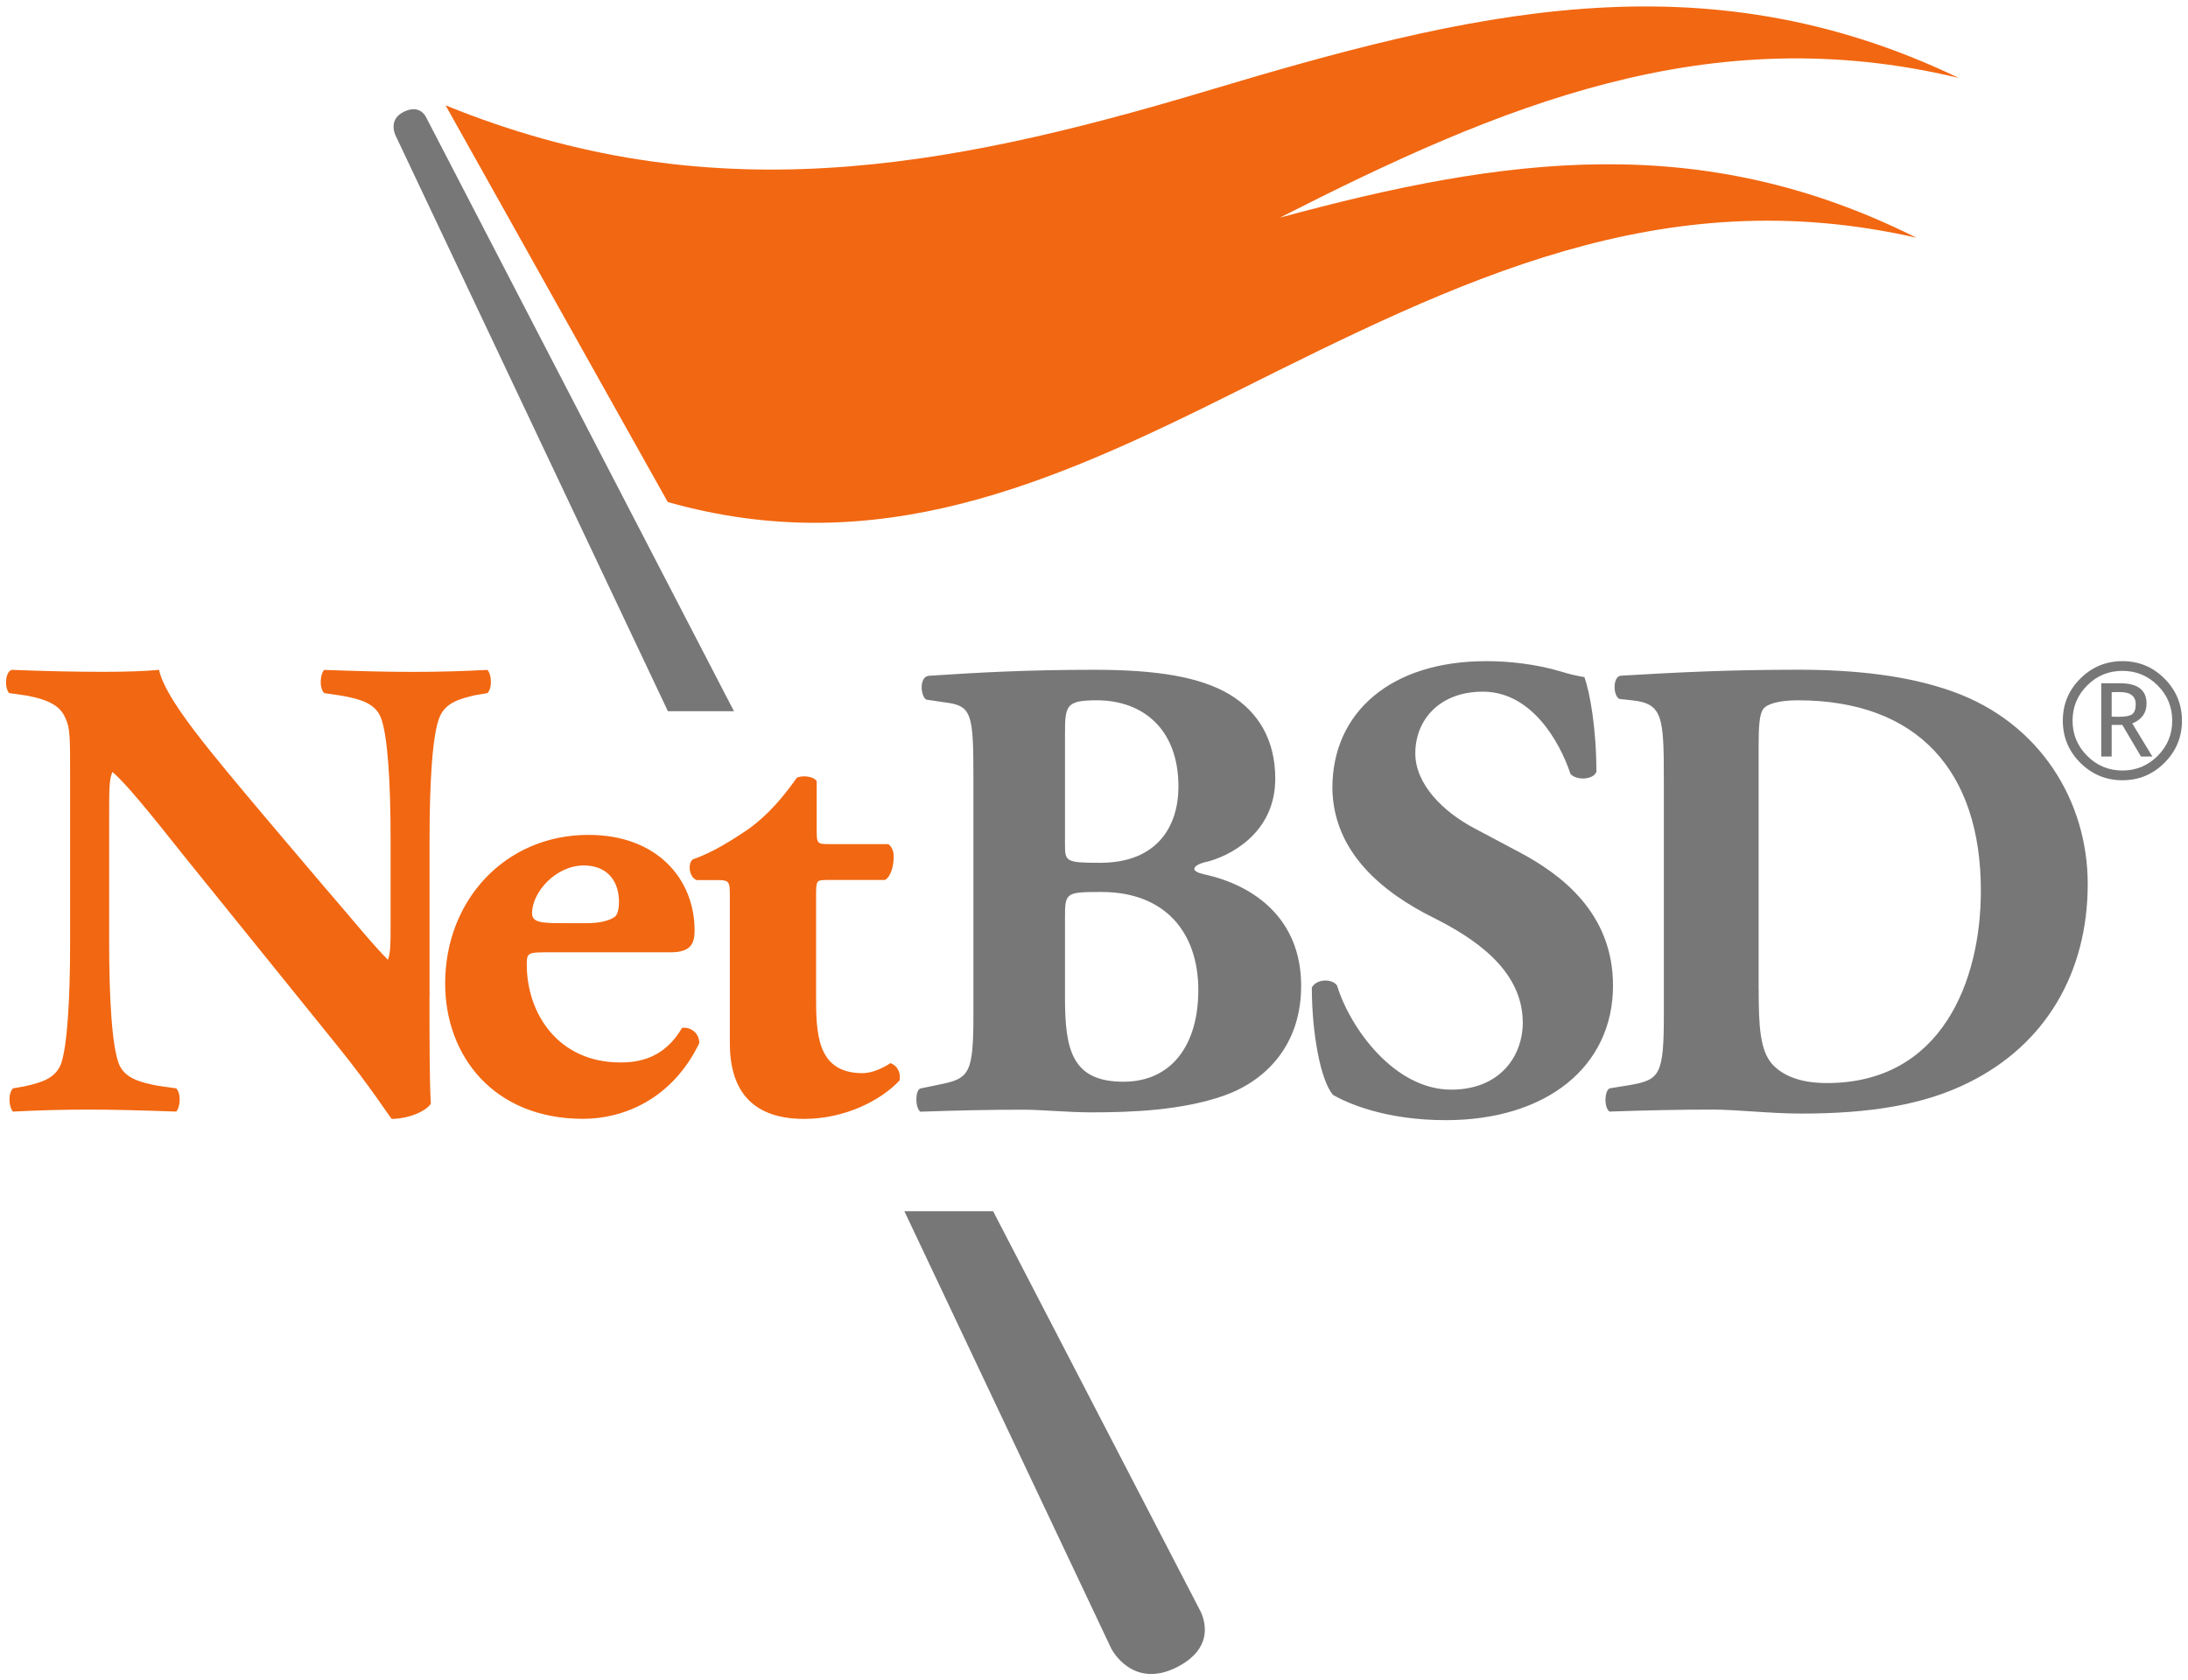
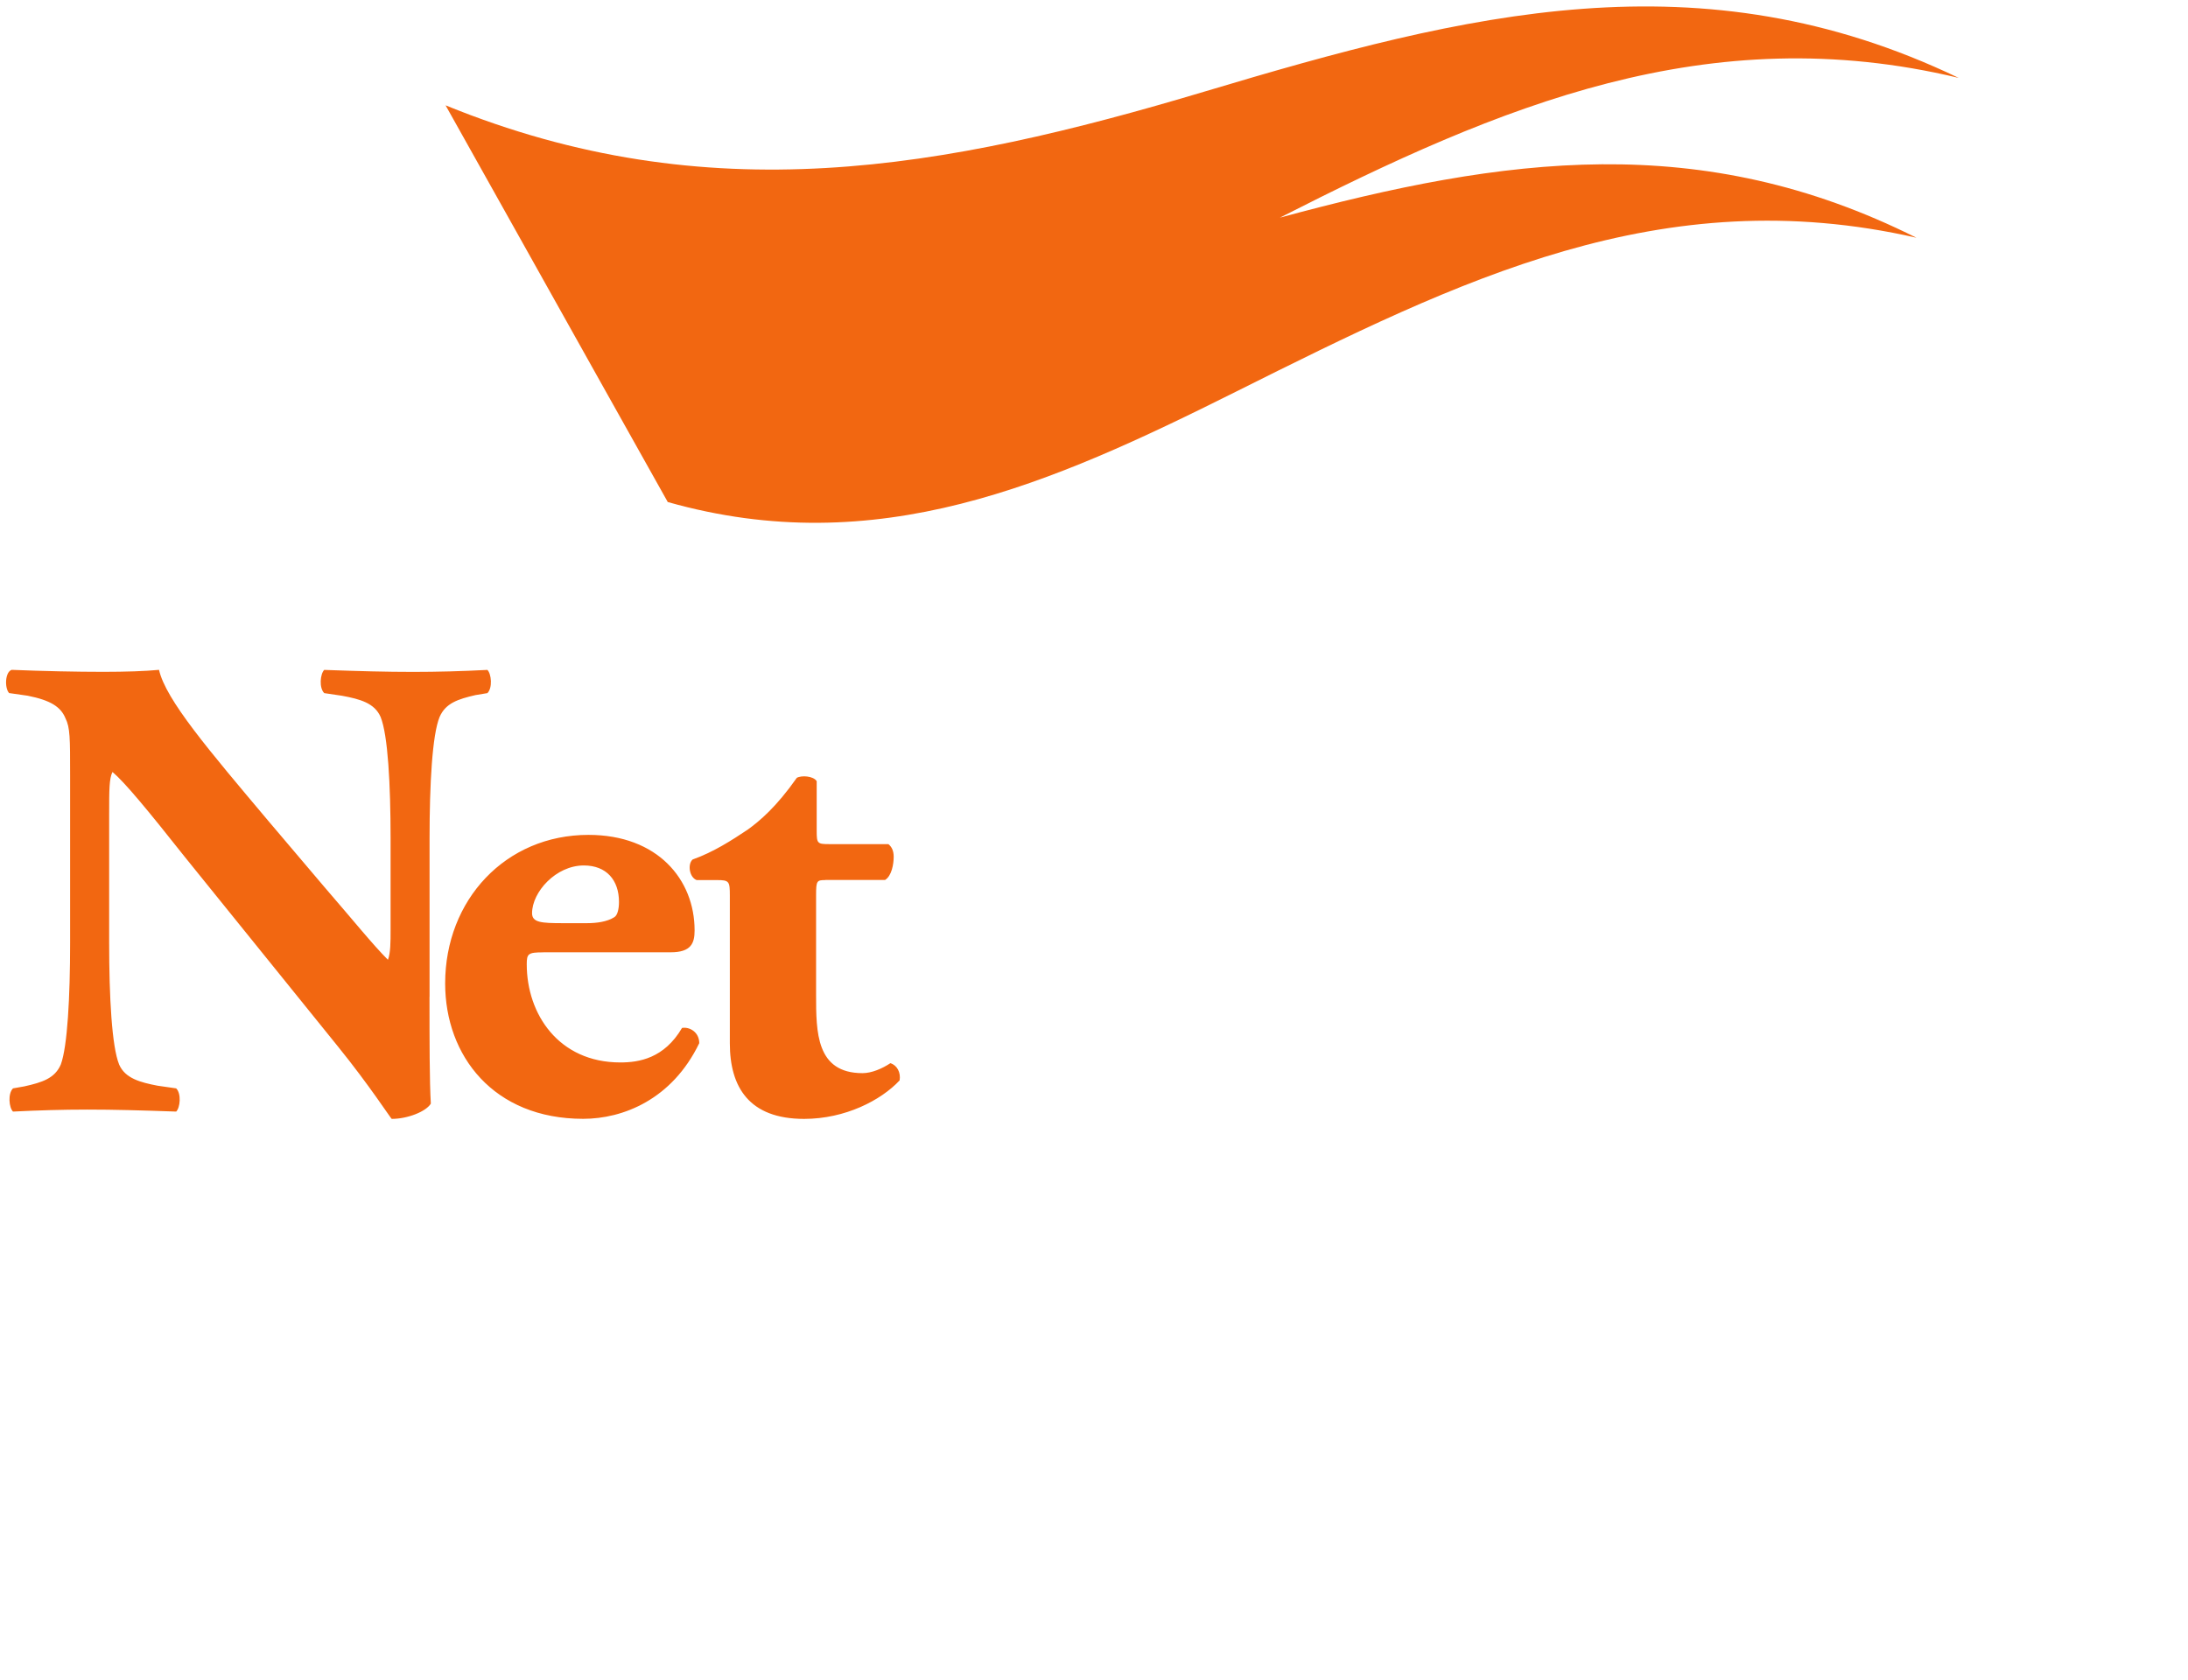
<svg xmlns="http://www.w3.org/2000/svg" version="1.0" width="362" height="278" style="stroke:none">
  <path style="fill:#F26711" d="M324.04 12.88c-42.72-20.5-81.37-10.71-124.6 2.23-43.52 13.02-82.23 20.06-125.72 2.32 4.74 8.47 7.11 12.7 11.85 21.16 4.35 7.78 8.71 15.56 13.06 23.34 4.74 8.46 7.11 12.69 11.85 21.15 34.62 9.79 63.3-2.91 94.06-18.29 36.95-18.46 70.32-35.07 112.53-25.45-35.67-17.86-68.01-13.44-105.32-3.32 36.52-18.59 70.9-33.05 112.27-23.14zM71.06 164.96c0 7.14 0 14.05 0.22 17.67-0.77 1.31-3.84 2.53-6.47 2.53-0.11 0-3.73-5.6-8.89-11.97l-25.35-31.39c-6.25-7.9-9.99-12.4-11.96-14.05-0.55 1.1-0.55 2.96-0.55 7.02l0 21.3c0 8.89 0.44 17.12 1.65 20.09 0.99 2.3 3.51 2.96 6.37 3.51l3.07 0.44c0.88 0.88 0.66 3.19 0 3.84-5.93-0.21-10.32-0.33-14.71-0.33-4.06 0-8.12 0.12-12.29 0.33-0.66-0.65-0.88-2.96 0-3.84l1.87-0.33c2.96-0.66 5.05-1.32 6.04-3.62 1.1-2.97 1.54-11.2 1.54-20.09v-27.88c0-6.04 0-7.79-0.77-9.33-0.77-1.87-2.42-2.97-6.26-3.73l-3.07-0.44c-0.77-0.88-0.66-3.51 0.44-3.84 5.16 0.21 10.65 0.33 15.15 0.33 3.73 0 6.91-0.11 9.22-0.33 1.1 4.94 8.23 13.28 18.11 25.03l9.22 10.87c4.94 5.71 8.01 9.55 10.54 12.08 0.44-1.1 0.44-2.97 0.44-4.94v-15.15c0-8.89-0.44-17.12-1.65-20.09-0.99-2.3-3.4-2.96-6.37-3.51l-2.96-0.44c-0.88-0.88-0.66-3.18 0-3.84 5.93 0.21 10.21 0.33 14.71 0.33 4.06 0 8.01-0.11 12.29-0.33 0.66 0.66 0.88 2.96 0 3.84l-1.98 0.33c-2.85 0.66-4.94 1.32-5.93 3.62C71.51 121.6 71.07 129.83 71.07 138.73v26.24zM97.14 152.77c1.54 0 3.29-0.22 4.5-0.99 0.55-0.34 0.77-1.43 0.77-2.52 0-3.62-2.08-6.04-5.82-6.04-4.61 0-8.56 4.39-8.56 7.9 0 1.54 1.54 1.65 5.05 1.65h4.06zm-7.24 4.83c-2.52 0-2.75 0.22-2.75 1.97 0 8.24 5.27 16.25 15.48 16.25 3.07 0 7.25-0.66 10.21-5.71 1.21-0.22 2.85 0.66 2.85 2.52-4.5 9.33-12.62 12.52-19.21 12.52-14.82 0-22.83-10.43-22.83-22.4 0-13.83 9.99-24.59 23.71-24.59 11.41 0 17.56 7.36 17.56 15.81 0 2.09-0.55 3.62-3.95 3.62h-21.07zM136.56 145.64c-1.43 0-1.54 0.11-1.54 2.53v16.46c0 6.15 0 12.96 7.68 12.96 1.54 0 3.29-0.77 4.61-1.65 1.1 0.33 1.75 1.53 1.53 2.85-3.07 3.29-9 6.37-15.8 6.37-9.11 0-12.29-5.27-12.29-12.52v-24.47c0-2.31-0.11-2.53-2.09-2.53h-3.4c-1.21-0.45-1.54-2.64-0.66-3.41 3.4-1.2 6.48-3.18 9.11-4.94 1.98-1.43 4.72-3.73 8.12-8.57 0.77-0.44 2.74-0.32 3.29 0.55v8.23c0 2.08 0.11 2.19 2.09 2.19h9.77c0.55 0.44 0.88 1.1 0.88 2.09 0 1.21-0.33 3.18-1.43 3.84h-9.88z" />
-   <path style="fill:#777" d="M176.2 165.07c0 8.56 1.1 13.94 9.66 13.94 8.12 0 12.4-6.26 12.4-15.15 0-9.55-5.49-16.25-16.02-16.25-6.04 0-6.04 0.11-6.04 4.5v12.95zm0-25.36c0 2.86 0.11 3.07 5.82 3.07 9.44 0 12.95-6.03 12.95-12.62 0-9.55-5.93-14.27-13.5-14.27-5.16 0-5.27 0.88-5.27 5.71v18.11zm-15.15-10.65c0-11.08-0.22-12.29-4.83-12.84l-2.96-0.44c-0.99-0.55-1.21-3.84 0.44-3.95 8.34-0.55 16.35-0.99 27.33-0.99 10.53 0 17.56 1.21 22.39 4.07 4.72 2.85 7.57 7.47 7.57 13.94 0 9.22-7.79 12.85-11.19 13.73-1.1 0.22-2.2 0.66-2.2 1.21 0 0.33 0.55 0.66 1.54 0.88 8.67 1.87 16.02 7.57 16.13 18.22 0.11 10.1-5.93 16.03-12.84 18.45-6.92 2.41-15.15 2.74-21.84 2.74-3.95 0-8.12-0.44-11.31-0.44-5.38 0-10.76 0.11-17.01 0.33-0.88-0.66-0.88-3.51 0-3.84l3.18-0.66c4.94-0.99 5.6-1.76 5.6-11.64v-38.75zM239.21 185.37c-10.1 0-16.35-2.85-18.66-4.17-2.09-2.42-3.51-10.32-3.51-17.78 0.77-1.43 3.29-1.54 4.17-0.33 2.19 7.14 9.55 17.23 18.88 17.23 8.12 0 11.85-5.6 11.85-11.08 0-8.89-8.34-14.16-14.93-17.45-7.9-3.96-16.46-10.54-16.57-21.41 0-12.4 9.55-20.97 25.46-20.97 3.62 0 8.12 0.44 12.51 1.76 1.43 0.44 2.41 0.66 3.73 0.88 0.87 2.42 1.98 8.34 1.98 15.7-0.55 1.31-3.29 1.43-4.28 0.33-1.87-5.6-6.59-13.62-14.49-13.62-7.24 0-11.19 4.72-11.19 10.21 0 5.05 4.5 9.66 9.98 12.51l7.25 3.85c6.8 3.62 15.48 9.99 15.48 22.06 0 13.5-11.09 22.28-27.66 22.28zM290.97 163.75c0 6.04 0.22 9.99 2.19 12.3 1.98 2.2 5.16 3.18 9.11 3.18 18.99 0 25.46-16.9 25.46-31.83 0-19.76-10.43-31.51-30.29-31.51-2.96 0-5.05 0.55-5.71 1.43-0.66 0.88-0.77 2.96-0.77 6.36v40.07zm-15.69-34.8c0-10.43-0.22-12.51-5.27-13.06l-2.08-0.22c-1.1-0.55-1.1-3.74 0.22-3.85 9.22-0.55 17.78-0.99 29.41-0.99 9 0 18 0.89 25.57 3.63 14.38 5.16 22.28 18.11 22.28 31.83 0 14.71-7.02 26.57-19.64 32.83-7.46 3.74-16.47 5.16-27.77 5.16-5.16 0-10.65-0.66-14.6-0.66-5.27 0-10.87 0.11-17.12 0.33-0.88-0.66-0.88-3.29 0-3.84l3.4-0.55c4.94-0.88 5.6-1.65 5.6-11.75l0-38.86zM341.29 119.26c0-2.72 0.96-5.04 2.89-6.96 1.93-1.92 4.25-2.89 6.97-2.89 2.72 0 5.04 0.96 6.96 2.89 1.92 1.92 2.89 4.25 2.89 6.96 0 2.72-0.96 5.04-2.89 6.97-1.92 1.93-4.25 2.89-6.96 2.89-2.72 0-5.04-0.97-6.97-2.89-1.93-1.93-2.89-4.25-2.89-6.97zm18.1 0c0-2.28-0.8-4.22-2.41-5.83-1.61-1.61-3.55-2.41-5.83-2.41-2.28 0-4.22 0.8-5.83 2.41-1.61 1.61-2.42 3.55-2.42 5.83 0 2.28 0.81 4.22 2.42 5.83 1.61 1.61 3.56 2.42 5.83 2.42 2.28 0 4.22-0.81 5.83-2.42 1.61-1.61 2.41-3.56 2.41-5.83zm-5.17 5.93-3.09-5.23-1.76 0 0 5.23-1.72 0 0-12.12 3.11 0c2.92 0 4.38 1.12 4.38 3.35 0 1.56-0.79 2.66-2.36 3.3l3.32 5.47-1.89 0zm-4.85-10.65 0 4.05c0.15 0.02 0.52 0.03 1.13 0.03 1.13 0 1.88-0.14 2.27-0.43 0.39-0.29 0.58-0.84 0.58-1.65 0-1.34-0.87-2.01-2.62-2.01h-0.68l-0.68 0.02zM70.5 19.41c0 0-1.02-2.38-3.91-0.79-2.4 1.33-1.15 3.79-1.15 3.79l45.06 95.28 10.93 0zM198.4 266.22l-34.09-65.78-14.68 0 34.24 72.4c0 0 3.45 6.81 10.86 3.05 7.4-3.77 3.67-9.66 3.67-9.66z" />
</svg>